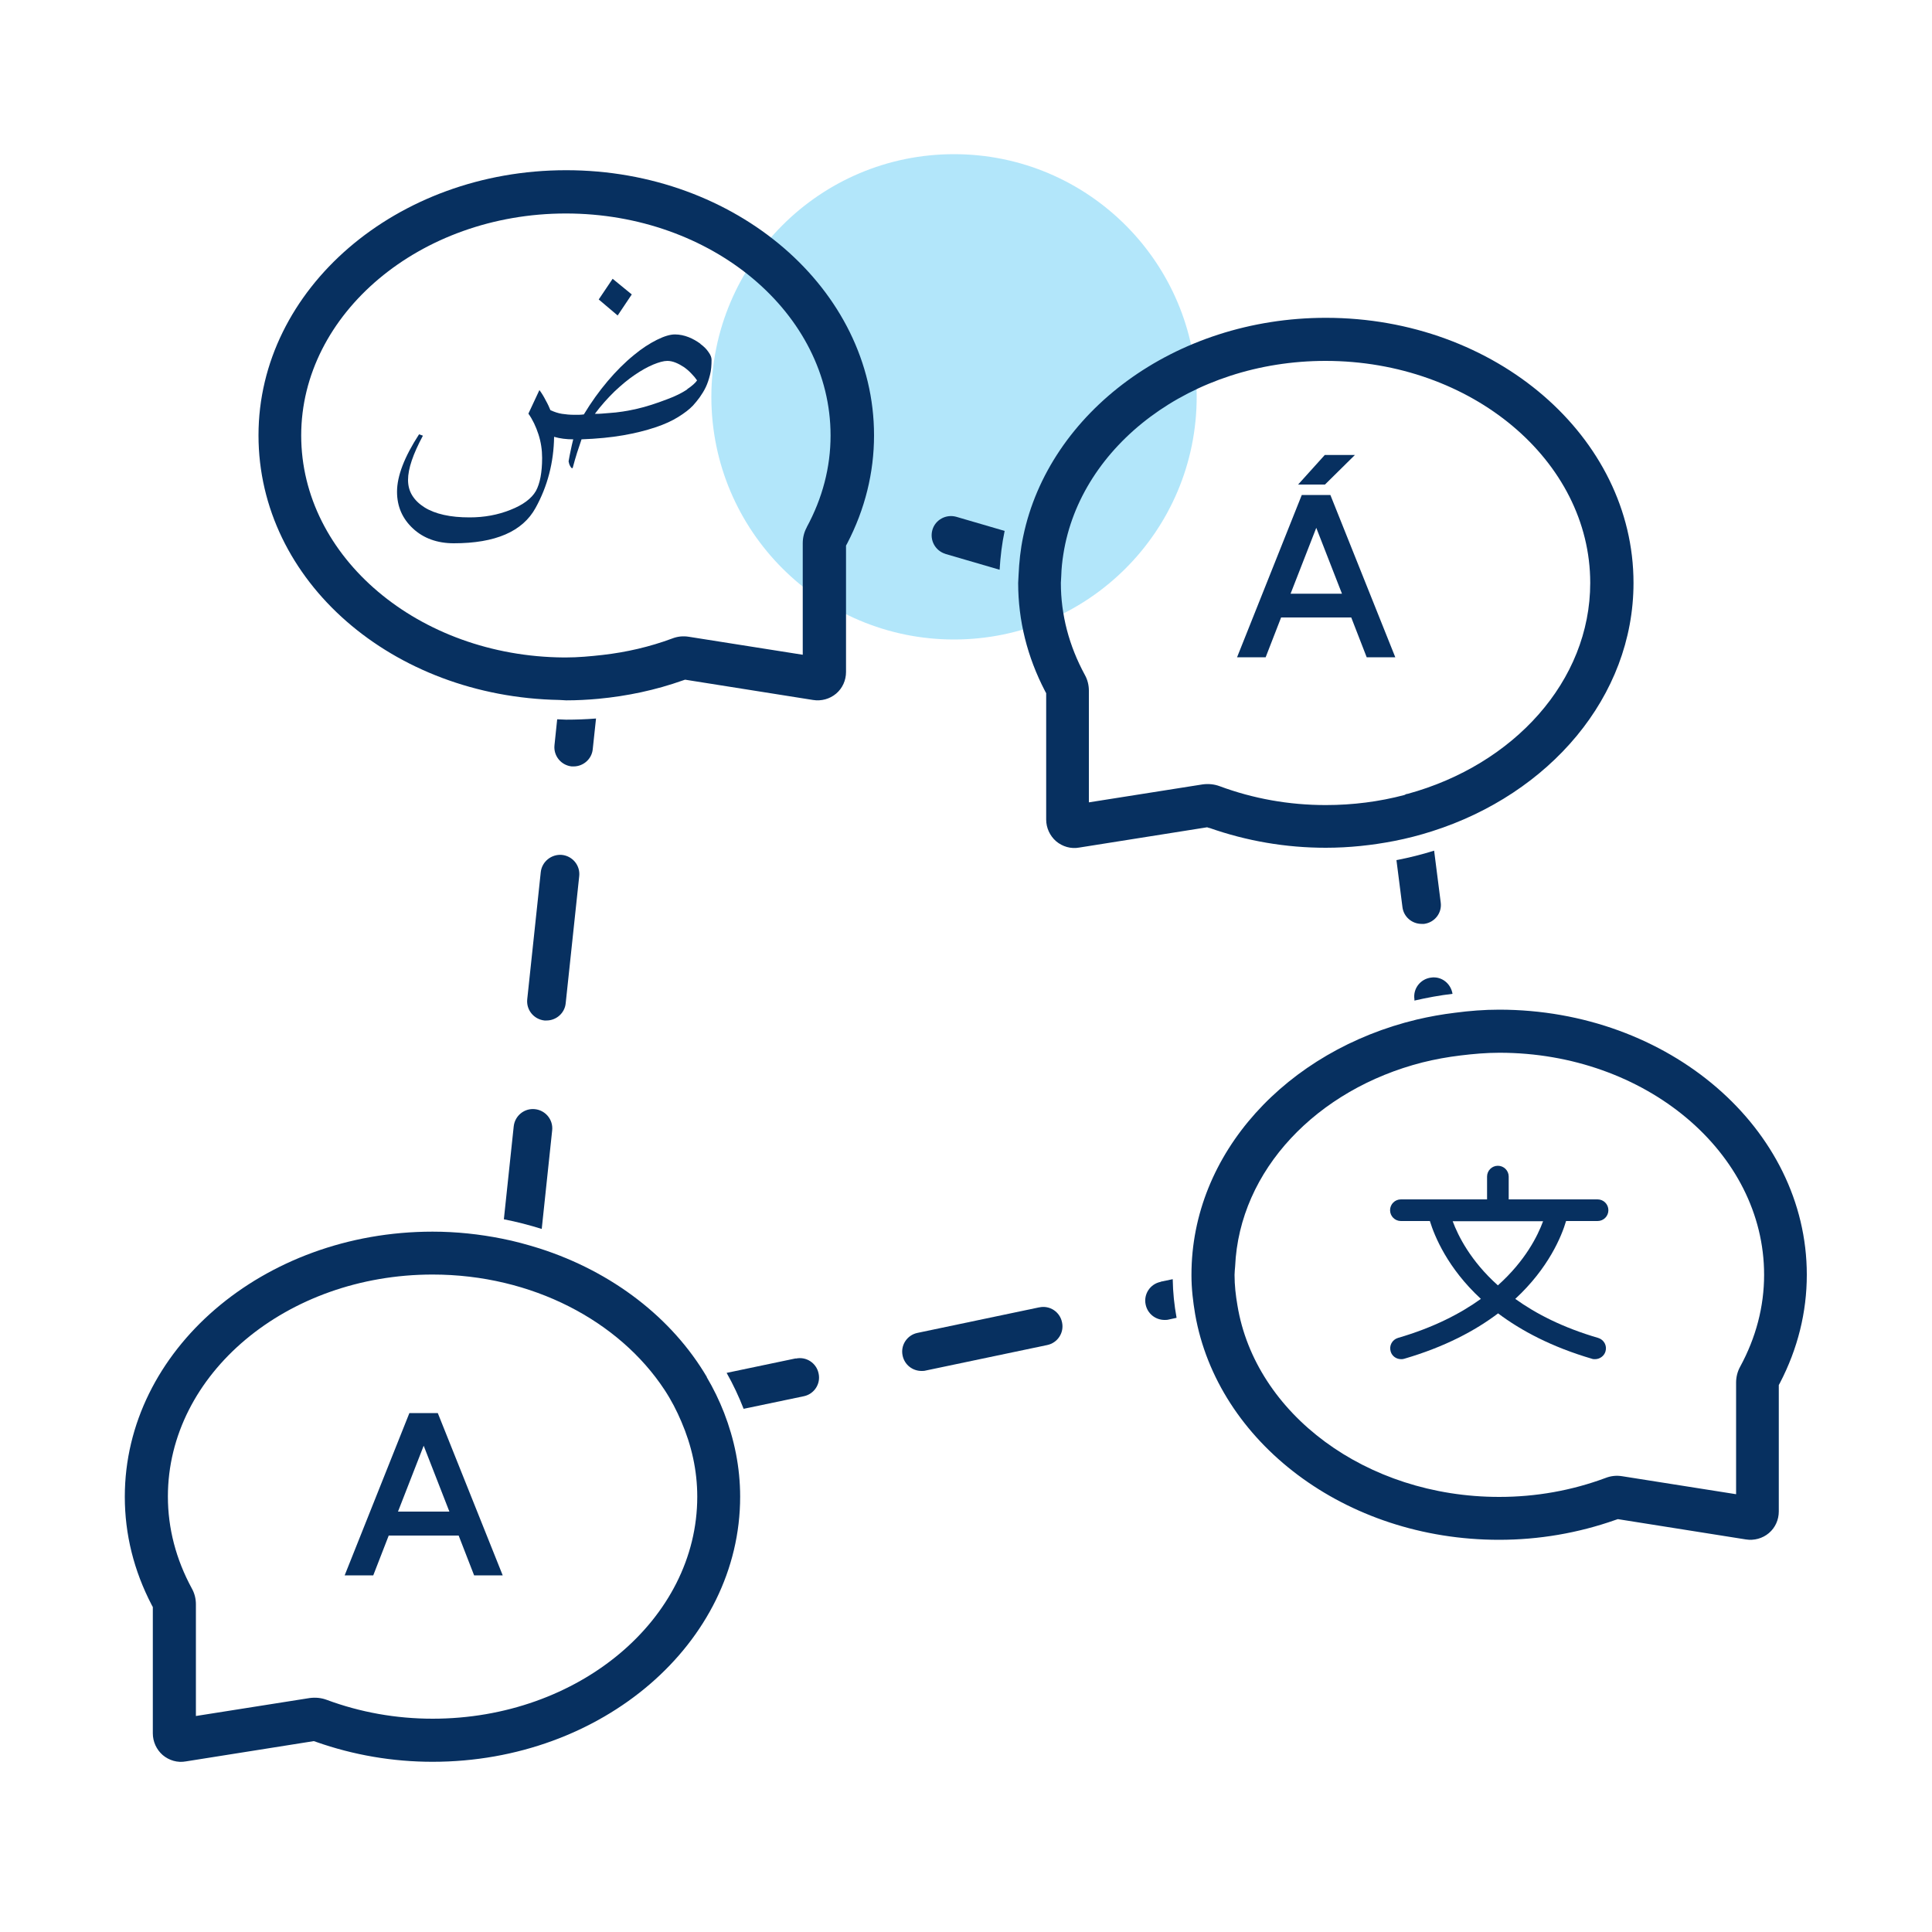
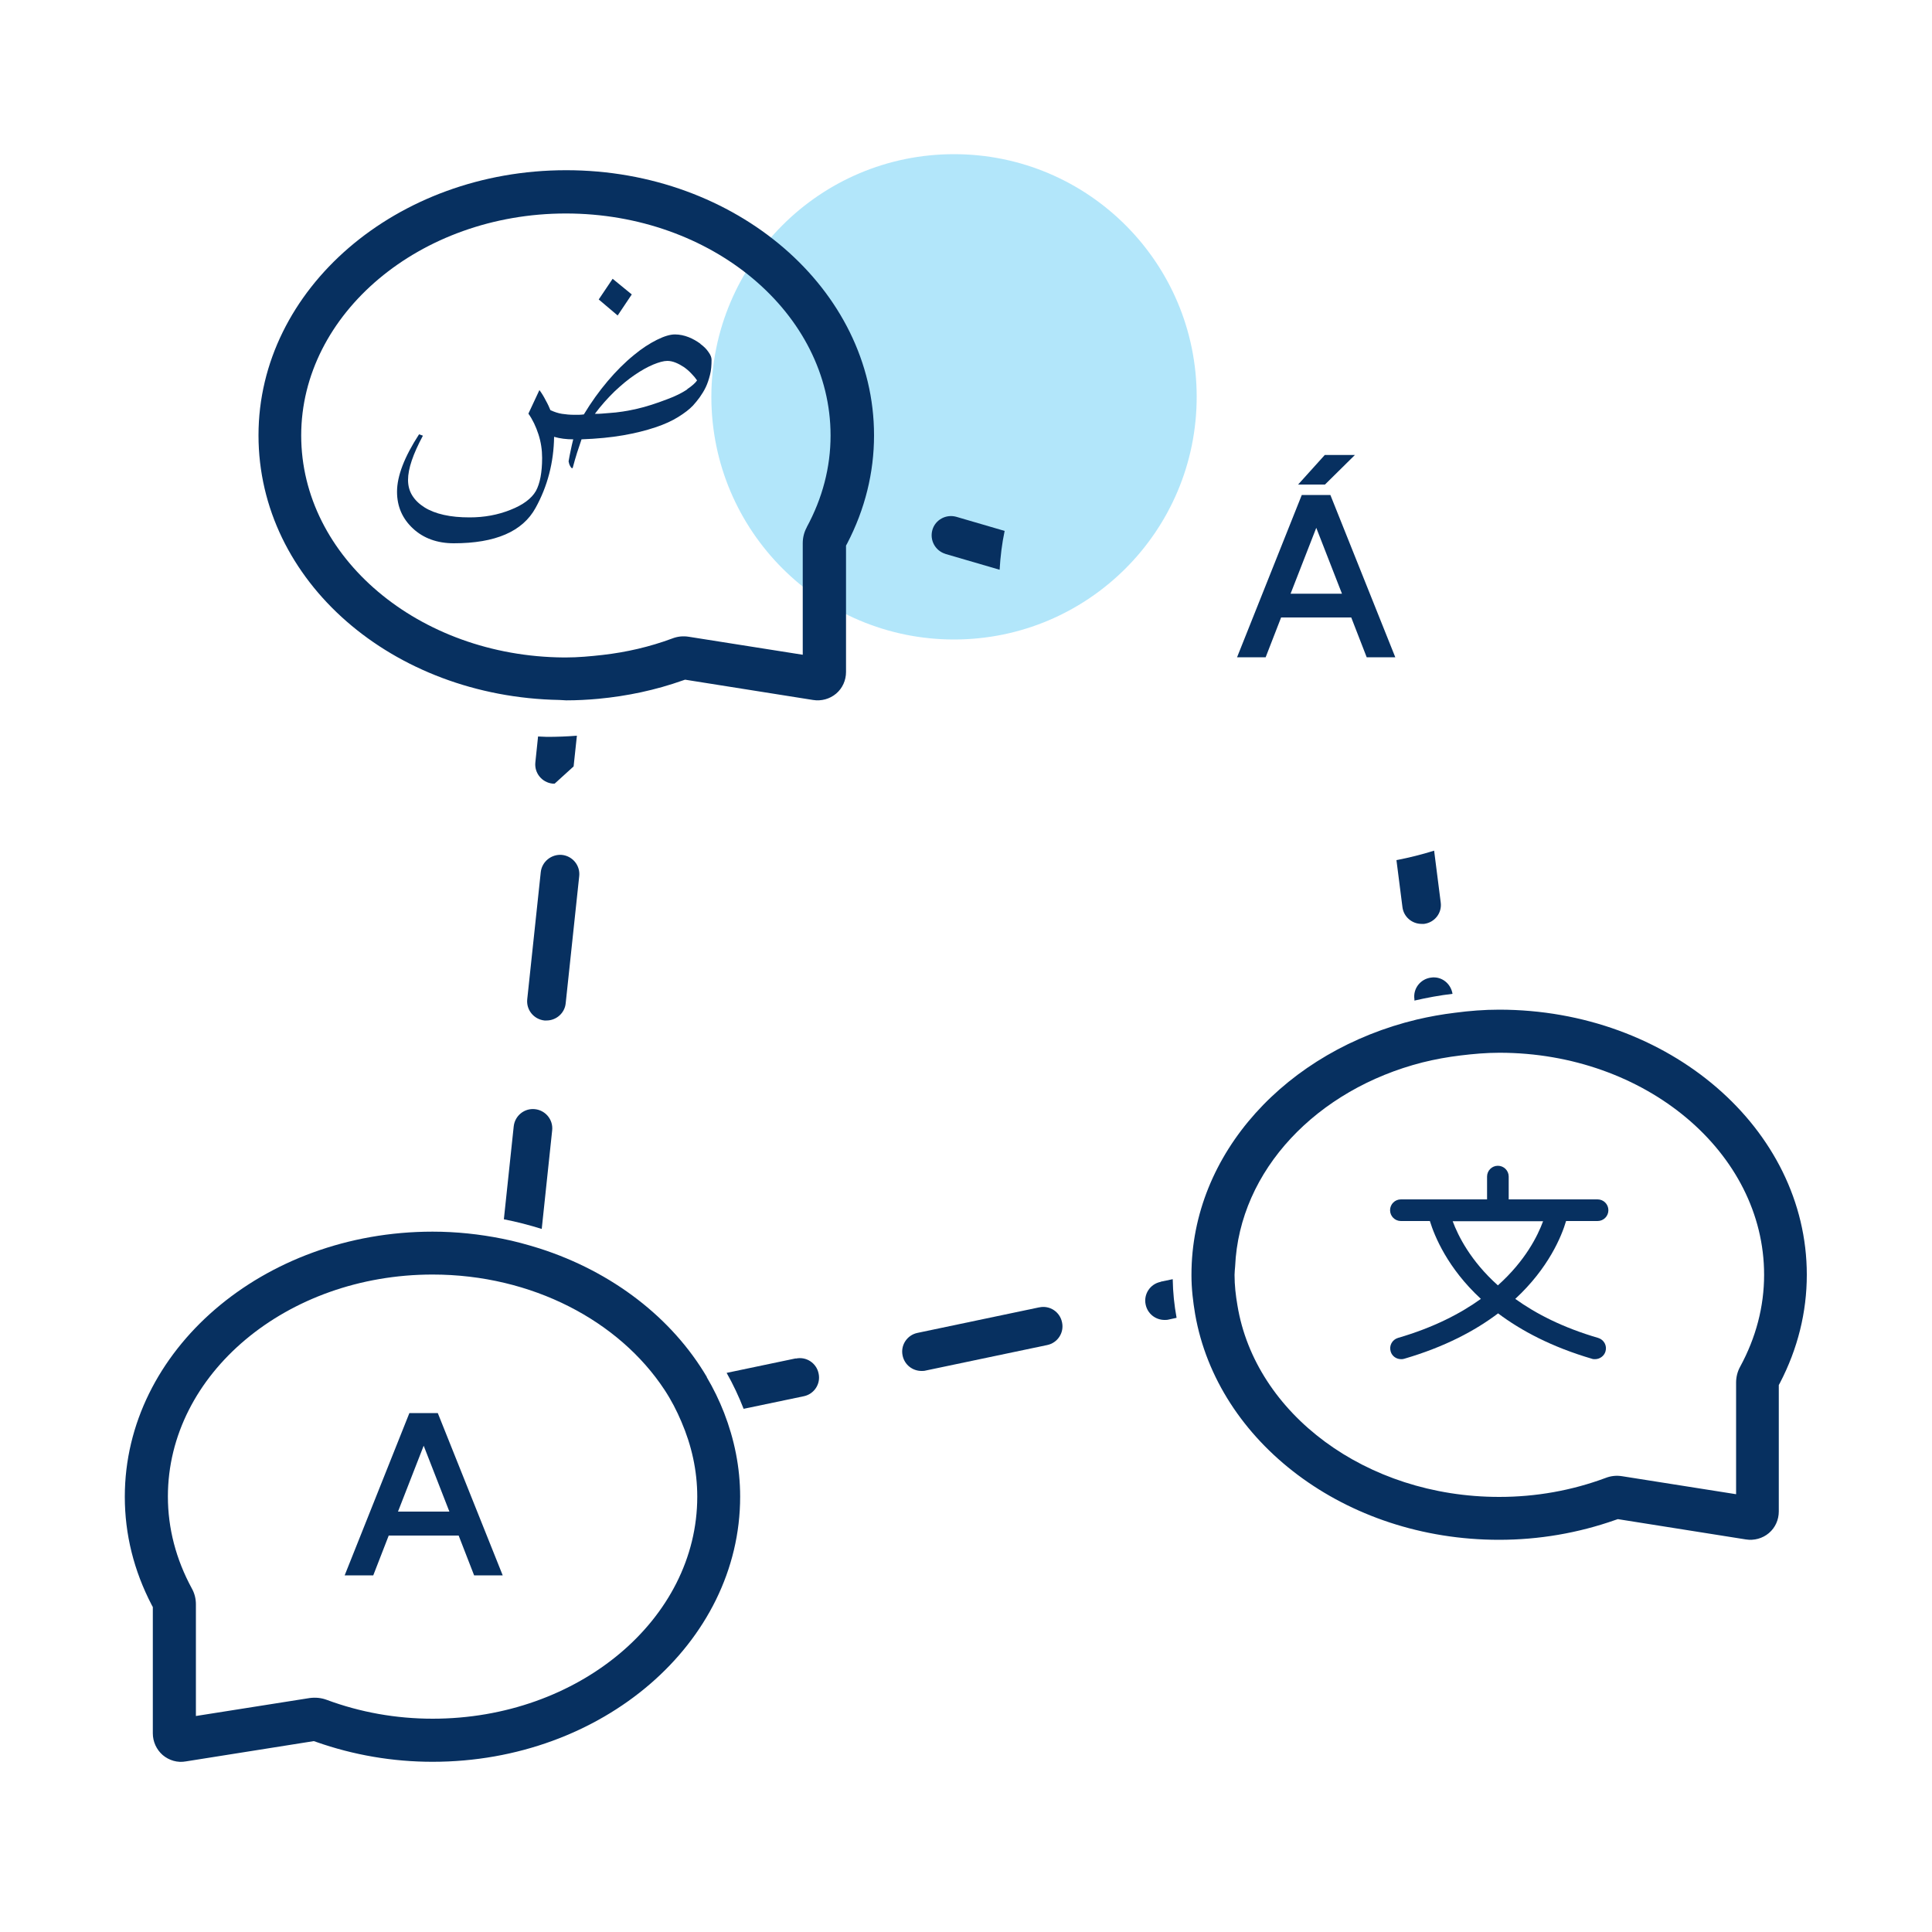
<svg xmlns="http://www.w3.org/2000/svg" id="Layer_1" data-name="Layer 1" viewBox="0 0 100 100">
  <defs>
    <style> .cls-1 { fill: #073060; } .cls-2 { fill: #67cff6; opacity: .5; } </style>
  </defs>
  <circle class="cls-2" cx="49.38" cy="20.54" r="12.56" />
  <g>
    <path class="cls-1" d="M41.19,70.31l-3.58.75c.34.6.63,1.22.88,1.86l3.11-.65c.54-.11.89-.64.77-1.18-.11-.54-.64-.89-1.18-.77Z" />
    <path class="cls-1" d="M53.78,67.67l-6.29,1.32c-.54.11-.89.64-.77,1.18.1.47.51.79.98.79.07,0,.14,0,.21-.02l6.29-1.32c.54-.11.89-.64.77-1.18-.11-.54-.64-.89-1.18-.77Z" />
    <path class="cls-1" d="M27.99,45.14l-.7,6.58c-.06.55.34,1.04.89,1.1.04,0,.07,0,.11,0,.5,0,.94-.38.99-.89l.7-6.58c.06-.55-.34-1.04-.89-1.1-.54-.05-1.04.34-1.1.89Z" />
    <path class="cls-1" d="M26.59,58.3l-.51,4.81c.67.13,1.32.3,1.96.5l.54-5.1c.06-.55-.34-1.04-.89-1.1-.55-.06-1.04.34-1.1.89Z" />
    <path class="cls-1" d="M36.59,71.28c-1.8-3.06-4.89-5.45-8.66-6.66-.64-.2-1.29-.38-1.96-.51-1.15-.23-2.35-.36-3.58-.36-8.78,0-15.93,6.15-15.93,13.72,0,1.95.47,3.83,1.39,5.6l.06.11v6.54c0,.43.19.84.51,1.12.33.28.77.41,1.2.33l6.62-1.05.12.04c1.93.68,3.96,1.03,6.03,1.03,8.78,0,15.92-6.15,15.92-13.72,0-1.52-.3-2.97-.83-4.34-.25-.64-.55-1.26-.9-1.85ZM22.4,88.96c-1.9,0-3.75-.33-5.5-.98-.27-.1-.57-.13-.87-.09l-5.89.93v-5.78c0-.29-.07-.57-.21-.82-.82-1.51-1.24-3.11-1.24-4.76,0-6.34,6.15-11.49,13.7-11.49,5.16,0,9.66,2.41,12,5.96.35.53.64,1.09.88,1.66.52,1.21.82,2.51.82,3.88,0,6.34-6.15,11.49-13.7,11.49Z" />
    <path class="cls-1" d="M22.59,73.14h-1.4l-3.35,8.4h1.48l.8-2.06h3.62l.8,2.06h1.48l-3.36-8.4h-.07ZM20.6,78.24l1.33-3.41,1.33,3.41h-2.66Z" />
    <polygon class="cls-1" points="70.13 23.55 68.57 23.55 67.19 25.08 68.58 25.08 70.13 23.55" />
    <path class="cls-1" d="M66.32,31.96h3.62l.8,2.06h1.48l-3.36-8.4h-1.48l-3.35,8.4h1.48l.8-2.06ZM68.13,27.32l1.33,3.41h-2.66l1.33-3.41Z" />
    <path class="cls-1" d="M75.18,51.43c-.09-.53-.57-.91-1.11-.83-.55.07-.94.57-.86,1.12v.07c.65-.15,1.3-.27,1.97-.35Z" />
    <path class="cls-1" d="M48.93,28.67l2.81.82c.04-.68.12-1.35.26-2.01l-2.5-.73c-.53-.15-1.09.15-1.24.68-.15.53.15,1.08.68,1.24Z" />
    <path class="cls-1" d="M73.71,47.82c.55-.07.94-.57.86-1.12l-.34-2.67c-.64.2-1.28.36-1.95.49l.31,2.43c.06.5.49.87.99.87.04,0,.09,0,.13,0Z" />
-     <path class="cls-1" d="M62.59,42.85c1.93.68,3.96,1.03,6.03,1.03,1.22,0,2.4-.13,3.54-.35.67-.13,1.32-.3,1.95-.5,6.08-1.93,10.44-6.96,10.44-12.86,0-7.56-7.14-13.72-15.92-13.72-7.83,0-14.34,4.9-15.67,11.32-.14.66-.21,1.33-.24,2.01,0,.13-.02.26-.02.39,0,1.95.47,3.83,1.39,5.6l.06.11v6.54c0,.43.19.84.51,1.12.33.28.77.41,1.2.33l6.62-1.05.12.04ZM56.36,41.53v-5.78c0-.29-.07-.57-.21-.82-.82-1.51-1.24-3.11-1.24-4.76,0-.12.02-.24.02-.36.01-.38.05-.76.11-1.13.88-5.63,6.62-10,13.57-10,7.55,0,13.7,5.16,13.7,11.49,0,5.09-3.97,9.42-9.45,10.92,0,0,0,0-.01,0-.06,0-.11.04-.16.06-1.29.34-2.65.52-4.07.52-1.9,0-3.75-.33-5.5-.98-.27-.1-.57-.13-.87-.09l-5.89.93Z" />
    <path class="cls-1" d="M60.07,66.35c-.54.11-.89.64-.77,1.18.1.47.51.79.98.79.07,0,.14,0,.21-.02l.41-.09c-.12-.65-.19-1.32-.2-2l-.62.13Z" />
    <path class="cls-1" d="M77.6,52.26c-.78,0-1.54.06-2.29.16-.67.08-1.33.2-1.97.35-6.72,1.61-11.67,6.91-11.67,13.21,0,.01,0,.02,0,.04,0,.68.08,1.35.19,2,1.15,6.6,7.75,11.68,15.73,11.68,2.07,0,4.1-.35,6.03-1.03l.12-.04,6.62,1.05c.43.07.87-.05,1.2-.33.33-.28.51-.69.51-1.12v-6.54l.06-.11c.92-1.77,1.39-3.66,1.39-5.6,0-7.56-7.14-13.72-15.93-13.72ZM90.07,70.74c-.14.25-.21.54-.21.82v5.78l-5.89-.93c-.3-.05-.59-.02-.87.09-1.75.65-3.6.98-5.5.98-6.91,0-12.63-4.32-13.55-9.91-.09-.52-.15-1.04-.15-1.58,0-.15.02-.29.03-.44.22-4.99,4.24-9.17,9.7-10.56.64-.16,1.3-.28,1.97-.36.66-.08,1.32-.14,2.01-.14,7.55,0,13.7,5.16,13.7,11.49,0,1.65-.42,3.25-1.24,4.76Z" />
-     <path class="cls-1" d="M29.69,39.67c.5,0,.94-.38.99-.89l.17-1.59c-.51.04-1.03.06-1.55.06-.16,0-.31-.02-.46-.02l-.14,1.34c-.06.55.34,1.04.89,1.1.04,0,.07,0,.11,0Z" />
+     <path class="cls-1" d="M29.69,39.67l.17-1.59c-.51.04-1.03.06-1.55.06-.16,0-.31-.02-.46-.02l-.14,1.34c-.06.55.34,1.04.89,1.1.04,0,.07,0,.11,0Z" />
    <path class="cls-1" d="M29.3,8.81c-8.78,0-15.92,6.15-15.92,13.72s6.95,13.54,15.57,13.7c.12,0,.24.02.36.02.56,0,1.11-.03,1.66-.08,1.49-.14,2.96-.45,4.37-.95l.12-.04,6.62,1.05c.43.07.87-.05,1.2-.33.33-.28.51-.69.51-1.12v-6.54l.06-.11c.92-1.77,1.39-3.66,1.39-5.6,0-7.56-7.14-13.72-15.93-13.72ZM41.76,27.29c-.14.25-.21.54-.21.82v5.78l-5.89-.93c-.3-.05-.59-.02-.87.09-1.16.43-2.37.71-3.6.85-.63.07-1.26.13-1.9.13-.04,0-.08,0-.12,0-7.5-.06-13.58-5.19-13.58-11.49s6.15-11.49,13.7-11.49,13.7,5.16,13.7,11.49c0,1.65-.42,3.25-1.24,4.76Z" />
    <path class="cls-1" d="M82.69,63.2c.31,0,.56-.25.56-.56s-.25-.56-.56-.56h-4.6v-1.18c0-.31-.25-.56-.56-.56s-.56.25-.56.56v1.18h-4.46c-.31,0-.56.25-.56.56s.25.56.56.56h1.5c.24.78.91,2.43,2.64,4.03-1.07.77-2.47,1.49-4.29,2.02-.3.09-.47.4-.38.7.07.25.3.4.54.4.05,0,.1,0,.16-.02,2.09-.61,3.67-1.45,4.86-2.35,1.2.9,2.78,1.74,4.86,2.35.05.02.1.02.16.02.24,0,.47-.16.54-.4.09-.3-.08-.61-.38-.7-1.82-.53-3.22-1.25-4.29-2.02,1.73-1.6,2.4-3.25,2.63-4.03h1.64ZM77.53,66.53c-1.42-1.27-2.06-2.57-2.34-3.32h4.68c-.28.76-.92,2.05-2.34,3.32Z" />
    <polygon class="cls-1" points="32.7 15.24 31.71 14.43 30.99 15.5 31.97 16.33 32.7 15.24" />
    <path class="cls-1" d="M36.25,17.79c-.18-.13-.38-.25-.61-.34-.23-.09-.47-.14-.71-.14s-.55.09-.93.28-.77.44-1.18.78c-.48.39-.93.84-1.37,1.36s-.85,1.09-1.23,1.72c-.09.01-.18.02-.26.02h-.24c-.22,0-.43-.02-.63-.05-.2-.03-.4-.1-.6-.19-.06-.14-.13-.31-.24-.5-.1-.2-.21-.38-.33-.54l-.57,1.22c.22.31.39.67.52,1.07.13.4.19.81.19,1.22,0,.75-.11,1.32-.32,1.71-.23.4-.68.73-1.32.98-.65.26-1.35.39-2.11.39-.5,0-.94-.04-1.34-.13-.4-.09-.73-.22-1-.39s-.48-.37-.63-.61c-.15-.24-.22-.51-.22-.81,0-.58.26-1.34.77-2.29l-.2-.07c-.76,1.17-1.14,2.16-1.14,2.97,0,.77.28,1.4.83,1.91.54.5,1.25.76,2.11.76,2.15,0,3.56-.61,4.23-1.83.62-1.12.94-2.35.96-3.68.31.09.64.13.99.13-.05.19-.09.38-.13.57-.04.19-.08.38-.11.57.02.1.04.17.07.22.02.05.05.09.09.13h.05c.08-.29.15-.56.23-.8.08-.24.16-.47.23-.69.81-.03,1.53-.1,2.16-.21s1.18-.25,1.66-.41c.48-.16.87-.34,1.19-.54.32-.2.57-.39.76-.59.12-.13.23-.27.35-.43.11-.16.22-.33.31-.52.09-.19.16-.4.22-.64.06-.23.08-.49.08-.78,0-.12-.05-.25-.16-.4-.1-.15-.24-.29-.42-.42ZM35.58,20.15c-.27.18-.62.36-1.06.52-.55.21-1.07.38-1.55.49-.48.11-.97.19-1.46.22-.14.01-.27.02-.38.03s-.22.01-.34.01c.32-.43.67-.82,1.02-1.16.36-.34.71-.63,1.05-.86.34-.23.66-.41.95-.53.29-.12.54-.19.73-.19.14,0,.28.03.43.09.15.06.29.14.43.23.14.1.27.21.38.33.12.12.22.24.3.36-.08.12-.25.28-.52.46Z" />
  </g>
</svg>